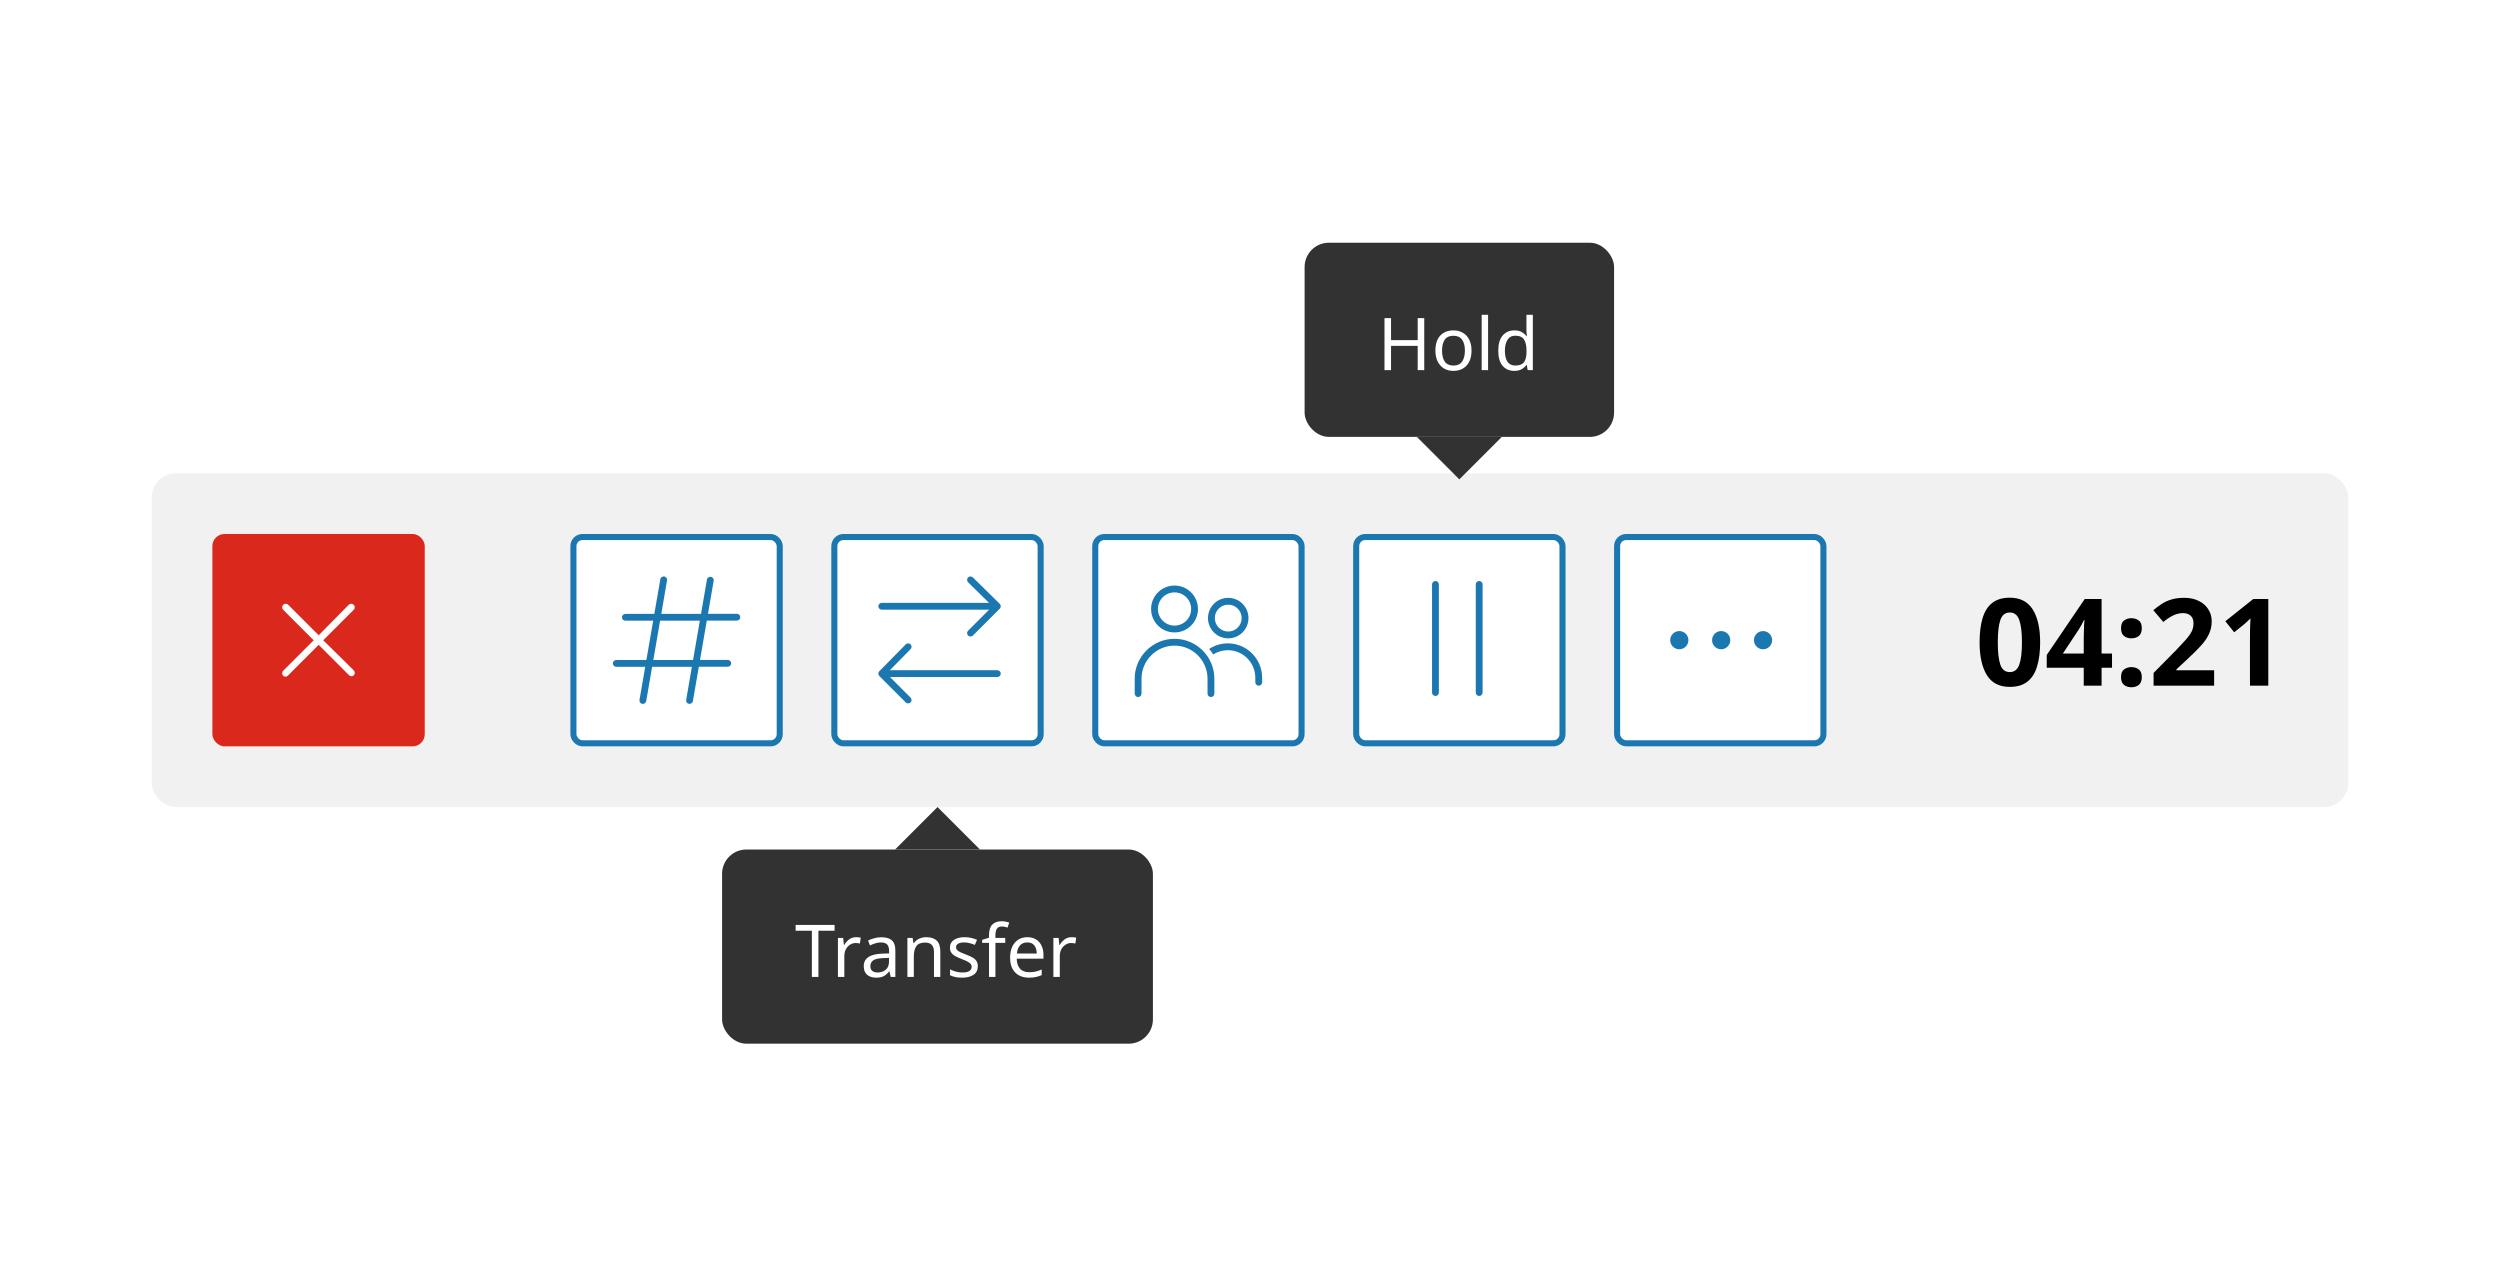
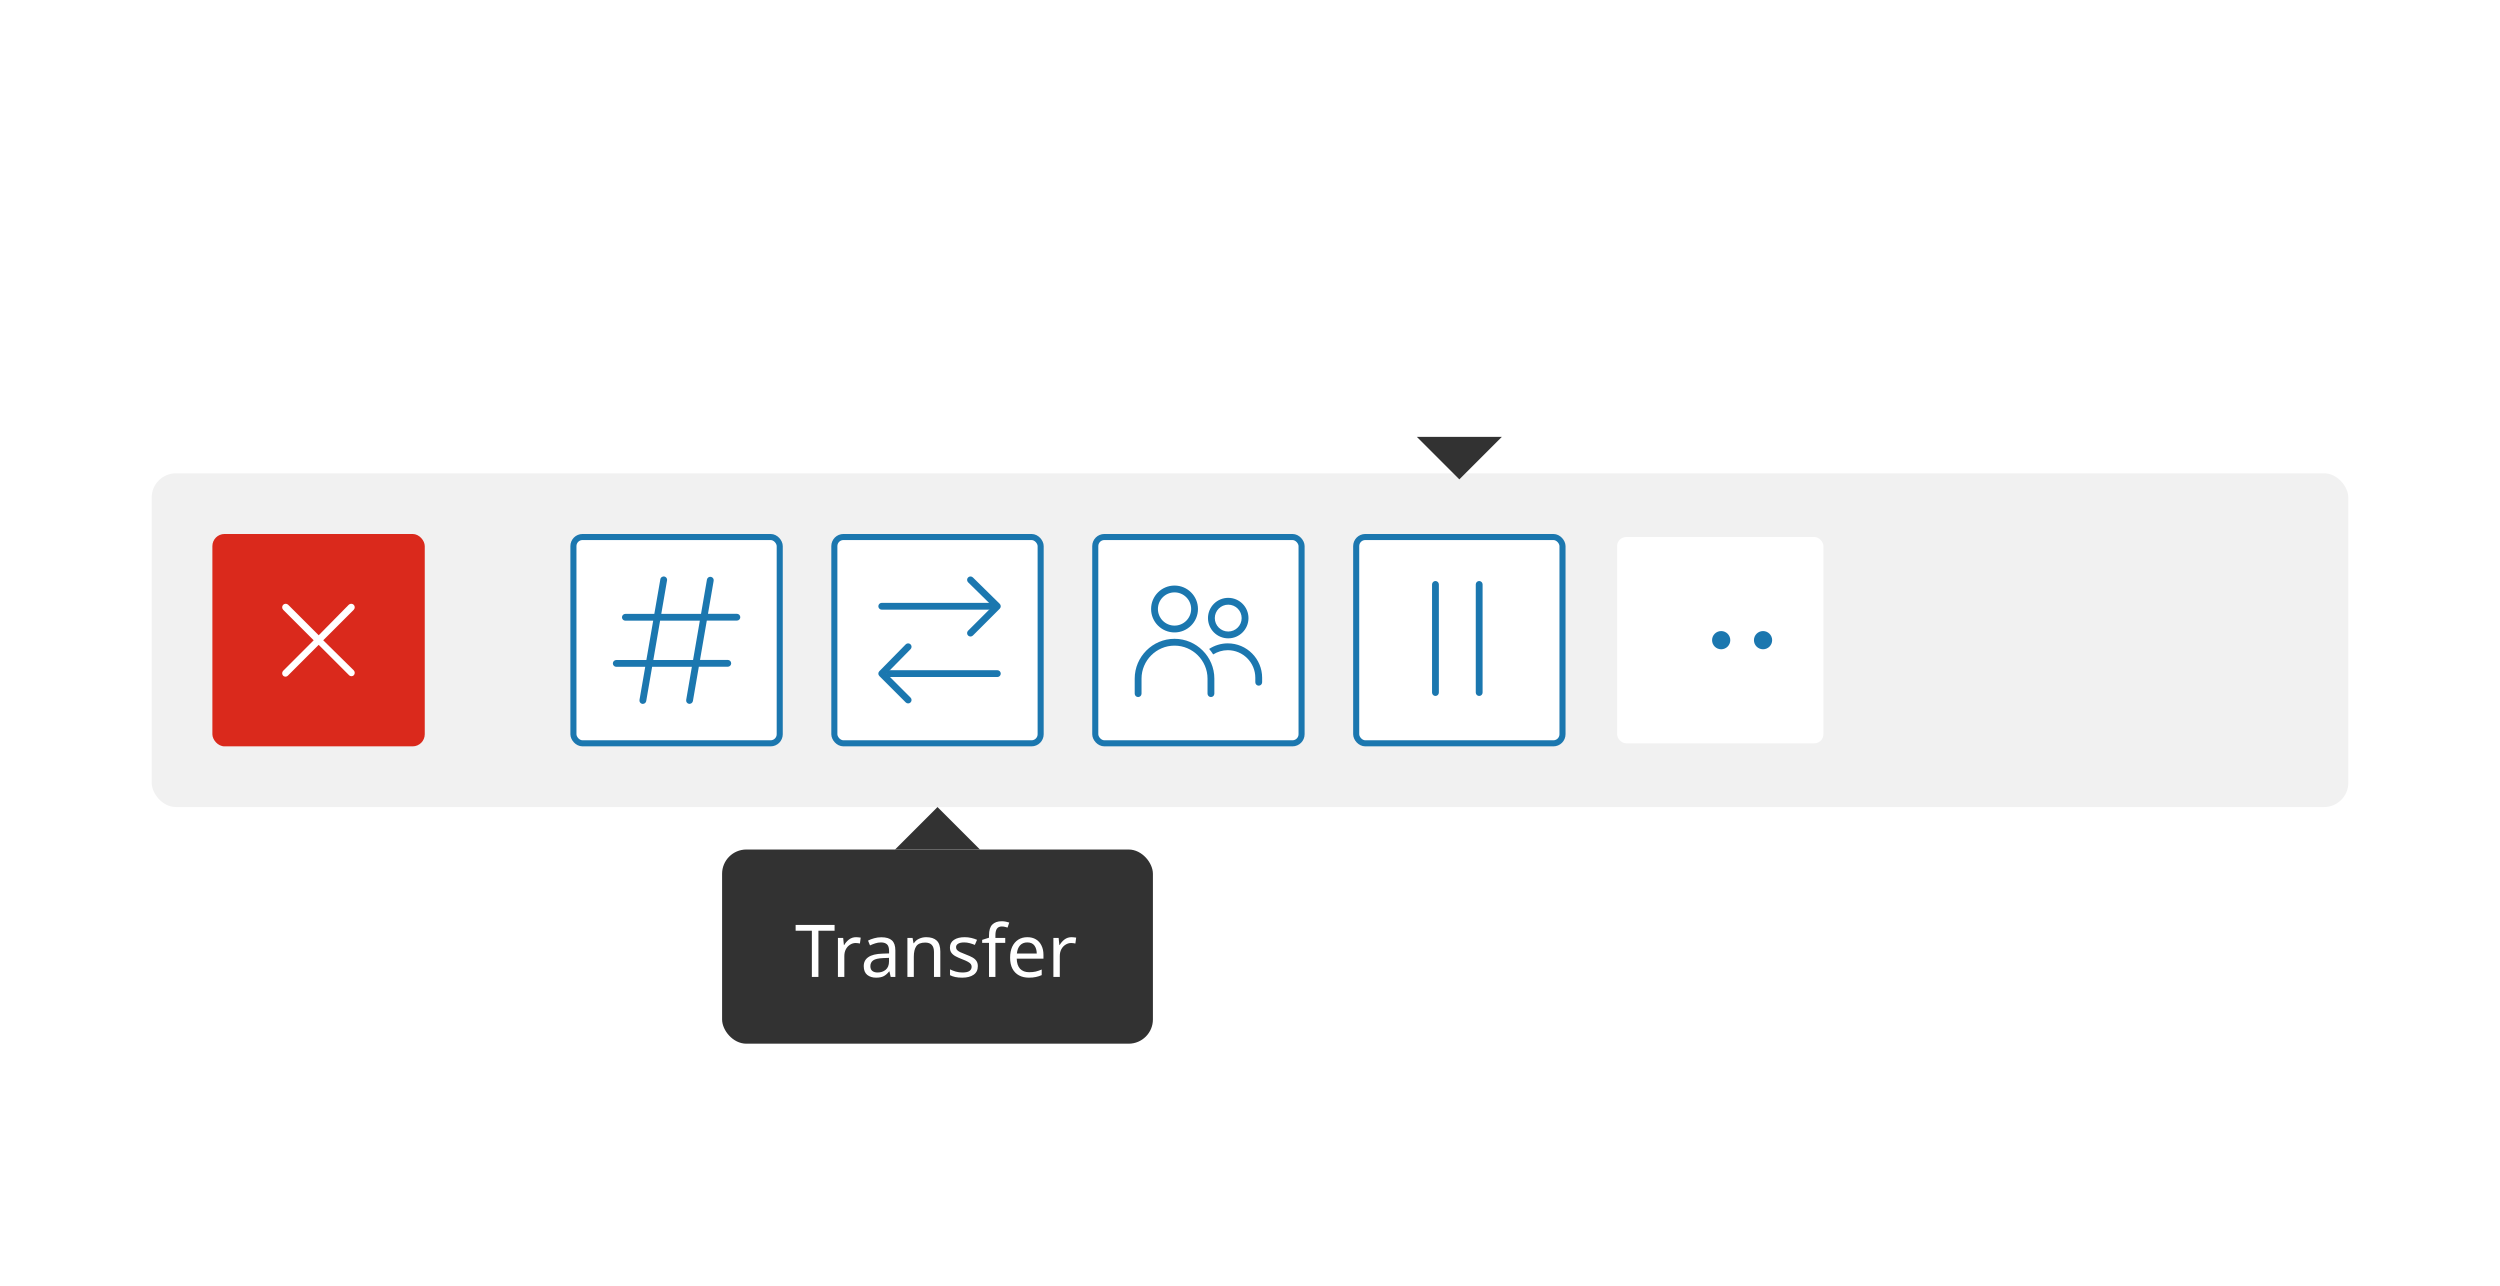
<svg xmlns="http://www.w3.org/2000/svg" width="412" height="212" viewBox="0 0 412 212" fill="none">
  <rect width="412" height="212" fill="white" />
  <rect x="25" y="78" width="362" height="55" rx="4" fill="#F1F1F1" />
  <rect x="35" y="88" width="35" height="35" rx="2" fill="#DA291C" />
  <path d="M53.269 105.519L58.294 100.494C58.519 100.269 58.519 99.894 58.294 99.669C58.069 99.444 57.694 99.444 57.469 99.669L52.519 104.694L47.494 99.669C47.269 99.444 46.894 99.444 46.669 99.669C46.444 99.894 46.444 100.269 46.669 100.494L51.694 105.519L46.669 110.544C46.444 110.769 46.444 111.144 46.669 111.369C46.744 111.444 46.894 111.519 47.044 111.519C47.194 111.519 47.344 111.444 47.419 111.369L52.519 106.269L57.544 111.294C57.619 111.369 57.769 111.444 57.919 111.444C58.069 111.444 58.219 111.369 58.294 111.294C58.519 111.069 58.519 110.694 58.294 110.469L53.269 105.519Z" fill="white" />
  <rect x="78" y="91.5" width="8" height="28" fill="#F1F1F1" />
  <rect x="94.5" y="88.5" width="34" height="34" rx="1.5" fill="white" />
  <path d="M101.562 109.894H106.332L105.387 115.349C105.375 115.422 105.376 115.496 105.392 115.568C105.408 115.641 105.438 115.709 105.481 115.769C105.523 115.83 105.577 115.881 105.64 115.921C105.702 115.96 105.772 115.987 105.845 116H105.943C106.075 115.999 106.202 115.952 106.303 115.867C106.405 115.783 106.473 115.666 106.497 115.536L107.472 109.886H114.02L113.083 115.341C113.07 115.414 113.071 115.489 113.087 115.561C113.103 115.633 113.133 115.701 113.176 115.762C113.218 115.822 113.272 115.874 113.335 115.913C113.397 115.953 113.467 115.98 113.54 115.993H113.638C113.77 115.991 113.897 115.944 113.998 115.86C114.1 115.775 114.168 115.658 114.193 115.529L115.167 109.879H119.938C120.087 109.879 120.23 109.819 120.335 109.714C120.441 109.609 120.5 109.466 120.5 109.317C120.5 109.168 120.441 109.026 120.335 108.92C120.23 108.815 120.087 108.756 119.938 108.756H115.362L116.48 102.275H121.438C121.587 102.275 121.73 102.216 121.835 102.111C121.941 102.006 122 101.863 122 101.714C122 101.565 121.941 101.423 121.835 101.317C121.73 101.212 121.587 101.153 121.438 101.153H116.675L117.612 95.713C117.638 95.566 117.605 95.415 117.519 95.293C117.433 95.17 117.302 95.087 117.155 95.061C117.008 95.036 116.856 95.069 116.734 95.155C116.612 95.24 116.528 95.371 116.503 95.518L115.528 101.168H108.98L109.918 95.713C109.939 95.637 109.944 95.558 109.932 95.481C109.921 95.403 109.894 95.329 109.852 95.263C109.81 95.196 109.755 95.139 109.69 95.096C109.625 95.052 109.551 95.022 109.474 95.009C109.396 94.995 109.317 94.998 109.241 95.016C109.165 95.035 109.093 95.07 109.031 95.118C108.969 95.166 108.918 95.226 108.881 95.295C108.843 95.364 108.821 95.44 108.815 95.518L107.832 101.168H103.062C102.913 101.168 102.77 101.227 102.665 101.332C102.559 101.438 102.5 101.58 102.5 101.729C102.5 101.878 102.559 102.021 102.665 102.126C102.77 102.231 102.913 102.29 103.062 102.29H107.645L106.52 108.771H101.562C101.413 108.771 101.27 108.83 101.165 108.935C101.059 109.041 101 109.183 101 109.332C101 109.481 101.059 109.624 101.165 109.729C101.27 109.834 101.413 109.894 101.562 109.894ZM108.785 102.29H115.333L114.215 108.771H107.668L108.785 102.29Z" fill="#1B77AF" />
  <rect x="94.5" y="88.5" width="34" height="34" rx="1.5" stroke="#1B77AF" />
  <rect x="137.5" y="88.5" width="34" height="34" rx="1.5" fill="white" />
  <path fill-rule="evenodd" clip-rule="evenodd" d="M159.536 95.168C159.754 94.947 160.11 94.944 160.332 95.161L164.757 99.511C164.864 99.617 164.924 99.76 164.925 99.91C164.926 100.06 164.866 100.204 164.76 100.31L160.335 104.735C160.116 104.955 159.759 104.955 159.54 104.735C159.32 104.516 159.32 104.159 159.54 103.94L163.564 99.916L159.543 95.964C159.322 95.746 159.319 95.39 159.536 95.168Z" fill="#1B77AF" />
  <path fill-rule="evenodd" clip-rule="evenodd" d="M144.75 99.912C144.75 99.602 145.002 99.35 145.313 99.35H163.088C163.398 99.35 163.65 99.602 163.65 99.912C163.65 100.223 163.398 100.475 163.088 100.475H145.313C145.002 100.475 144.75 100.223 144.75 99.912Z" fill="#1B77AF" />
  <path fill-rule="evenodd" clip-rule="evenodd" d="M150.057 106.186C150.278 106.404 150.281 106.76 150.064 106.982L146.105 111.009L150.06 114.965C150.28 115.184 150.28 115.541 150.06 115.76C149.841 115.98 149.484 115.98 149.265 115.76L144.915 111.41C144.696 111.192 144.695 110.838 144.911 110.618L149.261 106.193C149.479 105.972 149.835 105.969 150.057 106.186Z" fill="#1B77AF" />
  <path fill-rule="evenodd" clip-rule="evenodd" d="M146.025 111.012C146.025 110.702 146.277 110.45 146.588 110.45H164.363C164.673 110.45 164.925 110.702 164.925 111.012C164.925 111.323 164.673 111.575 164.363 111.575H146.588C146.277 111.575 146.025 111.323 146.025 111.012Z" fill="#1B77AF" />
  <rect x="137.5" y="88.5" width="34" height="34" rx="1.5" stroke="#1B77AF" />
  <rect x="180.5" y="88.5" width="34" height="34" rx="1.5" fill="white" />
  <path fill-rule="evenodd" clip-rule="evenodd" d="M202.412 99.65C201.191 99.65 200.2 100.641 200.2 101.862C200.2 103.084 201.191 104.075 202.412 104.075C203.634 104.075 204.625 103.084 204.625 101.862C204.625 100.641 203.634 99.65 202.412 99.65ZM199.075 101.862C199.075 100.019 200.569 98.525 202.412 98.525C204.256 98.525 205.75 100.019 205.75 101.862C205.75 103.706 204.256 105.2 202.412 105.2C200.569 105.2 199.075 103.706 199.075 101.862Z" fill="#1B77AF" />
  <path d="M199.934 107.852C200.631 107.413 201.462 107.15 202.337 107.15C204.871 107.15 206.875 109.218 206.875 111.688V112.437C206.875 112.748 207.127 113 207.437 113C207.748 113 208 112.748 208 112.437V111.687C208 108.607 205.503 106.025 202.337 106.025C201.21 106.025 200.148 106.37 199.265 106.945C199.51 107.23 199.734 107.533 199.934 107.852Z" fill="#1B77AF" />
  <path fill-rule="evenodd" clip-rule="evenodd" d="M187 111.838C187 108.227 189.952 105.275 193.562 105.275C197.173 105.275 200.125 108.227 200.125 111.838V114.312C200.125 114.623 199.873 114.875 199.562 114.875C199.252 114.875 199 114.623 199 114.312V111.838C199 108.848 196.552 106.4 193.562 106.4C190.573 106.4 188.125 108.848 188.125 111.838V114.312C188.125 114.623 187.873 114.875 187.562 114.875C187.252 114.875 187 114.623 187 114.312V111.838Z" fill="#1B77AF" />
  <path fill-rule="evenodd" clip-rule="evenodd" d="M193.562 97.625C192.051 97.625 190.825 98.851 190.825 100.363C190.825 101.874 192.051 103.1 193.562 103.1C195.074 103.1 196.3 101.874 196.3 100.363C196.3 98.851 195.074 97.625 193.562 97.625ZM189.7 100.363C189.7 98.229 191.429 96.5 193.562 96.5C195.696 96.5 197.425 98.229 197.425 100.363C197.425 102.496 195.696 104.225 193.562 104.225C191.429 104.225 189.7 102.496 189.7 100.363Z" fill="#1B77AF" />
  <rect x="180.5" y="88.5" width="34" height="34" rx="1.5" stroke="#1B77AF" />
  <rect x="223.5" y="88.5" width="34" height="34" rx="1.5" fill="white" />
  <path d="M243.77 95.75C243.621 95.75 243.478 95.809 243.372 95.915C243.267 96.02 243.207 96.163 243.207 96.312V114.132C243.207 114.282 243.267 114.425 243.372 114.53C243.478 114.636 243.621 114.695 243.77 114.695C243.919 114.695 244.062 114.636 244.168 114.53C244.273 114.425 244.332 114.282 244.332 114.132V96.312C244.331 96.164 244.271 96.022 244.166 95.917C244.061 95.812 243.919 95.752 243.77 95.75Z" fill="#1B77AF" />
  <path d="M236.562 95.75C236.414 95.752 236.272 95.812 236.167 95.917C236.062 96.022 236.002 96.164 236 96.312V114.132C236 114.282 236.059 114.425 236.165 114.53C236.27 114.636 236.413 114.695 236.562 114.695C236.712 114.695 236.855 114.636 236.96 114.53C237.066 114.425 237.125 114.282 237.125 114.132V96.312C237.123 96.164 237.063 96.022 236.958 95.917C236.853 95.812 236.711 95.752 236.562 95.75Z" fill="#1B77AF" />
  <rect x="223.5" y="88.5" width="34" height="34" rx="1.5" stroke="#1B77AF" />
  <rect x="266.5" y="88.5" width="34" height="34" rx="1.5" fill="white" />
  <path d="M283.65 107C284.478 107 285.15 106.328 285.15 105.5C285.15 104.672 284.478 104 283.65 104C282.822 104 282.15 104.672 282.15 105.5C282.15 106.328 282.822 107 283.65 107Z" fill="#1B77AF" />
-   <path d="M276.75 107C277.578 107 278.25 106.328 278.25 105.5C278.25 104.672 277.578 104 276.75 104C275.922 104 275.25 104.672 275.25 105.5C275.25 106.328 275.922 107 276.75 107Z" fill="#1B77AF" />
  <path d="M290.55 107C291.378 107 292.05 106.328 292.05 105.5C292.05 104.672 291.378 104 290.55 104C289.722 104 289.05 104.672 289.05 105.5C289.05 106.328 289.722 107 290.55 107Z" fill="#1B77AF" />
-   <rect x="266.5" y="88.5" width="34" height="34" rx="1.5" stroke="#1B77AF" />
  <rect x="309" y="91.5" width="8" height="28" fill="#F1F1F1" />
-   <path d="M336.216 105.86C336.216 107.393 336.049 108.707 335.716 109.8C335.396 110.893 334.869 111.733 334.136 112.32C333.402 112.907 332.429 113.2 331.216 113.2C329.496 113.2 328.236 112.553 327.436 111.26C326.636 109.967 326.236 108.167 326.236 105.86C326.236 104.327 326.396 103.013 326.716 101.92C327.036 100.813 327.562 99.967 328.296 99.38C329.029 98.793 330.002 98.5 331.216 98.5C332.922 98.5 334.182 99.147 334.996 100.44C335.809 101.733 336.216 103.54 336.216 105.86ZM329.236 105.86C329.236 107.487 329.376 108.713 329.656 109.54C329.936 110.353 330.456 110.76 331.216 110.76C331.962 110.76 332.482 110.353 332.776 109.54C333.069 108.727 333.216 107.5 333.216 105.86C333.216 104.233 333.069 103.007 332.776 102.18C332.482 101.353 331.962 100.94 331.216 100.94C330.456 100.94 329.936 101.353 329.656 102.18C329.376 103.007 329.236 104.233 329.236 105.86ZM348.061 110.04H346.341V113H343.401V110.04H337.301V107.94L343.561 98.72H346.341V107.7H348.061V110.04ZM343.401 107.7V105.28C343.401 104.973 343.408 104.6 343.421 104.16C343.434 103.72 343.448 103.313 343.461 102.94C343.488 102.553 343.508 102.3 343.521 102.18H343.441C343.321 102.447 343.188 102.707 343.041 102.96C342.908 103.213 342.754 103.473 342.581 103.74L339.961 107.7H343.401ZM349.546 103.54C349.546 102.927 349.713 102.5 350.046 102.26C350.38 102.007 350.786 101.88 351.266 101.88C351.733 101.88 352.133 102.007 352.466 102.26C352.8 102.5 352.966 102.927 352.966 103.54C352.966 104.127 352.8 104.553 352.466 104.82C352.133 105.073 351.733 105.2 351.266 105.2C350.786 105.2 350.38 105.073 350.046 104.82C349.713 104.553 349.546 104.127 349.546 103.54ZM349.546 111.6C349.546 110.987 349.713 110.56 350.046 110.32C350.38 110.067 350.786 109.94 351.266 109.94C351.733 109.94 352.133 110.067 352.466 110.32C352.8 110.56 352.966 110.987 352.966 111.6C352.966 112.187 352.8 112.613 352.466 112.88C352.133 113.133 351.733 113.26 351.266 113.26C350.786 113.26 350.38 113.133 350.046 112.88C349.713 112.613 349.546 112.187 349.546 111.6ZM364.889 113H354.909V110.9L358.489 107.28C359.209 106.533 359.789 105.913 360.229 105.42C360.669 104.913 360.989 104.46 361.189 104.06C361.389 103.647 361.489 103.207 361.489 102.74C361.489 102.167 361.329 101.74 361.009 101.46C360.703 101.18 360.283 101.04 359.749 101.04C359.203 101.04 358.669 101.167 358.149 101.42C357.629 101.673 357.083 102.033 356.509 102.5L354.869 100.56C355.269 100.213 355.703 99.887 356.169 99.58C356.636 99.26 357.169 99.007 357.769 98.82C358.383 98.62 359.116 98.52 359.969 98.52C360.903 98.52 361.703 98.693 362.369 99.04C363.049 99.373 363.569 99.833 363.929 100.42C364.303 100.993 364.489 101.647 364.489 102.38C364.489 103.167 364.329 103.887 364.009 104.54C363.703 105.193 363.249 105.84 362.649 106.48C362.063 107.12 361.349 107.827 360.509 108.6L358.669 110.32V110.46H364.889V113ZM373.815 113H370.795V104.74C370.795 104.407 370.801 103.96 370.815 103.4C370.828 102.827 370.848 102.327 370.875 101.9C370.808 101.98 370.661 102.127 370.435 102.34C370.221 102.54 370.021 102.72 369.835 102.88L368.195 104.2L366.735 102.38L371.335 98.72H373.815V113Z" fill="black" />
-   <rect x="215" y="40" width="51" height="32" rx="4" fill="#323232" />
  <path d="M234.716 61H233.636V57.004H229.244V61H228.164V52.432H229.244V56.056H233.636V52.432H234.716V61ZM242.507 57.772C242.507 58.836 242.235 59.66 241.691 60.244C241.155 60.828 240.427 61.12 239.507 61.12C238.939 61.12 238.431 60.992 237.983 60.736C237.543 60.472 237.195 60.092 236.939 59.596C236.683 59.092 236.555 58.484 236.555 57.772C236.555 56.708 236.819 55.888 237.347 55.312C237.883 54.736 238.615 54.448 239.543 54.448C240.119 54.448 240.631 54.58 241.079 54.844C241.527 55.1 241.875 55.476 242.123 55.972C242.379 56.46 242.507 57.06 242.507 57.772ZM237.647 57.772C237.647 58.532 237.795 59.136 238.091 59.584C238.395 60.024 238.875 60.244 239.531 60.244C240.179 60.244 240.655 60.024 240.959 59.584C241.263 59.136 241.415 58.532 241.415 57.772C241.415 57.012 241.263 56.416 240.959 55.984C240.655 55.552 240.175 55.336 239.519 55.336C238.863 55.336 238.387 55.552 238.091 55.984C237.795 56.416 237.647 57.012 237.647 57.772ZM245.236 61H244.18V51.88H245.236V61ZM249.554 61.12C248.754 61.12 248.114 60.844 247.634 60.292C247.154 59.732 246.914 58.9 246.914 57.796C246.914 56.692 247.154 55.86 247.634 55.3C248.122 54.732 248.766 54.448 249.566 54.448C250.062 54.448 250.466 54.54 250.778 54.724C251.098 54.908 251.358 55.132 251.558 55.396H251.63C251.614 55.292 251.598 55.14 251.582 54.94C251.566 54.732 251.558 54.568 251.558 54.448V51.88H252.614V61H251.762L251.606 60.136H251.558C251.366 60.408 251.11 60.64 250.79 60.832C250.47 61.024 250.058 61.12 249.554 61.12ZM249.722 60.244C250.402 60.244 250.878 60.06 251.15 59.692C251.43 59.316 251.57 58.752 251.57 58V57.808C251.57 57.008 251.438 56.396 251.174 55.972C250.91 55.54 250.422 55.324 249.71 55.324C249.142 55.324 248.714 55.552 248.426 56.008C248.146 56.456 248.006 57.06 248.006 57.82C248.006 58.588 248.146 59.184 248.426 59.608C248.714 60.032 249.146 60.244 249.722 60.244Z" fill="white" />
  <path d="M233.5 72H247.5L240.5 79L233.5 72Z" fill="#323232" />
  <path d="M161.5 140H147.5L154.5 133L161.5 140Z" fill="#323232" />
  <rect x="119" y="140" width="71" height="32" rx="4" fill="#323232" />
  <path d="M134.876 161H133.796V153.38H131.12V152.432H137.54V153.38H134.876V161ZM141.09 154.448C141.21 154.448 141.338 154.456 141.474 154.472C141.61 154.48 141.734 154.496 141.846 154.52L141.714 155.492C141.61 155.468 141.494 155.448 141.366 155.432C141.238 155.416 141.122 155.408 141.018 155.408C140.69 155.408 140.382 155.5 140.094 155.684C139.806 155.86 139.574 156.112 139.398 156.44C139.23 156.76 139.146 157.136 139.146 157.568V161H138.09V154.568H138.954L139.074 155.744H139.122C139.322 155.392 139.586 155.088 139.914 154.832C140.25 154.576 140.642 154.448 141.09 154.448ZM145.249 154.46C146.033 154.46 146.613 154.632 146.989 154.976C147.365 155.32 147.553 155.868 147.553 156.62V161H146.785L146.581 160.088H146.533C146.253 160.44 145.957 160.7 145.645 160.868C145.333 161.036 144.909 161.12 144.373 161.12C143.789 161.12 143.305 160.968 142.921 160.664C142.537 160.352 142.345 159.868 142.345 159.212C142.345 158.572 142.597 158.08 143.101 157.736C143.605 157.384 144.381 157.192 145.429 157.16L146.521 157.124V156.74C146.521 156.204 146.405 155.832 146.173 155.624C145.941 155.416 145.613 155.312 145.189 155.312C144.853 155.312 144.533 155.364 144.229 155.468C143.925 155.564 143.641 155.676 143.377 155.804L143.053 155.012C143.333 154.86 143.665 154.732 144.049 154.628C144.433 154.516 144.833 154.46 145.249 154.46ZM146.509 157.856L145.561 157.892C144.761 157.924 144.205 158.052 143.893 158.276C143.589 158.5 143.437 158.816 143.437 159.224C143.437 159.584 143.545 159.848 143.761 160.016C143.985 160.184 144.269 160.268 144.613 160.268C145.149 160.268 145.597 160.12 145.957 159.824C146.325 159.52 146.509 159.056 146.509 158.432V157.856ZM152.636 154.448C153.404 154.448 153.984 154.636 154.376 155.012C154.768 155.388 154.964 155.988 154.964 156.812V161H153.92V156.884C153.92 155.852 153.44 155.336 152.48 155.336C151.768 155.336 151.276 155.536 151.004 155.936C150.732 156.336 150.596 156.912 150.596 157.664V161H149.54V154.568H150.392L150.548 155.444H150.608C150.816 155.108 151.104 154.86 151.472 154.7C151.84 154.532 152.228 154.448 152.636 154.448ZM161.146 159.224C161.146 159.848 160.914 160.32 160.45 160.64C159.986 160.96 159.362 161.12 158.578 161.12C158.13 161.12 157.742 161.084 157.414 161.012C157.094 160.94 156.81 160.84 156.562 160.712V159.752C156.818 159.88 157.126 160 157.486 160.112C157.854 160.216 158.226 160.268 158.602 160.268C159.138 160.268 159.526 160.184 159.766 160.016C160.006 159.84 160.126 159.608 160.126 159.32C160.126 159.16 160.082 159.016 159.994 158.888C159.906 158.76 159.746 158.632 159.514 158.504C159.29 158.376 158.966 158.232 158.542 158.072C158.126 157.912 157.77 157.752 157.474 157.592C157.178 157.432 156.95 157.24 156.79 157.016C156.63 156.792 156.55 156.504 156.55 156.152C156.55 155.608 156.77 155.188 157.21 154.892C157.658 154.596 158.242 154.448 158.962 154.448C159.354 154.448 159.718 154.488 160.054 154.568C160.398 154.648 160.718 154.752 161.014 154.88L160.654 155.72C160.382 155.608 160.098 155.512 159.802 155.432C159.506 155.352 159.202 155.312 158.89 155.312C158.458 155.312 158.126 155.384 157.894 155.528C157.67 155.664 157.558 155.852 157.558 156.092C157.558 156.276 157.61 156.428 157.714 156.548C157.818 156.668 157.99 156.788 158.23 156.908C158.478 157.028 158.806 157.164 159.214 157.316C159.622 157.468 159.97 157.624 160.258 157.784C160.546 157.944 160.766 158.14 160.918 158.372C161.07 158.596 161.146 158.88 161.146 159.224ZM165.664 155.384H164.044V161H162.988V155.384H161.86V154.892L162.988 154.532V154.16C162.988 153.328 163.168 152.732 163.528 152.372C163.896 152.004 164.412 151.82 165.076 151.82C165.324 151.82 165.556 151.844 165.772 151.892C165.988 151.932 166.172 151.98 166.324 152.036L166.048 152.864C165.92 152.824 165.772 152.784 165.604 152.744C165.436 152.704 165.264 152.684 165.088 152.684C164.736 152.684 164.472 152.804 164.296 153.044C164.128 153.276 164.044 153.644 164.044 154.148V154.568H165.664V155.384ZM169.309 154.448C169.853 154.448 170.325 154.568 170.725 154.808C171.125 155.048 171.429 155.388 171.637 155.828C171.853 156.26 171.961 156.768 171.961 157.352V157.988H167.557C167.573 158.716 167.757 159.272 168.109 159.656C168.469 160.032 168.969 160.22 169.609 160.22C170.017 160.22 170.377 160.184 170.689 160.112C171.009 160.032 171.337 159.92 171.673 159.776V160.7C171.345 160.844 171.021 160.948 170.701 161.012C170.381 161.084 170.001 161.12 169.561 161.12C168.945 161.12 168.405 160.996 167.941 160.748C167.477 160.5 167.113 160.132 166.849 159.644C166.593 159.156 166.465 158.552 166.465 157.832C166.465 157.128 166.581 156.524 166.813 156.02C167.053 155.516 167.385 155.128 167.809 154.856C168.241 154.584 168.741 154.448 169.309 154.448ZM169.297 155.312C168.793 155.312 168.393 155.476 168.097 155.804C167.809 156.124 167.637 156.572 167.581 157.148H170.857C170.849 156.604 170.721 156.164 170.473 155.828C170.225 155.484 169.833 155.312 169.297 155.312ZM176.598 154.448C176.718 154.448 176.846 154.456 176.982 154.472C177.118 154.48 177.242 154.496 177.354 154.52L177.222 155.492C177.118 155.468 177.002 155.448 176.874 155.432C176.746 155.416 176.63 155.408 176.526 155.408C176.198 155.408 175.89 155.5 175.602 155.684C175.314 155.86 175.082 156.112 174.906 156.44C174.738 156.76 174.654 157.136 174.654 157.568V161H173.598V154.568H174.462L174.582 155.744H174.63C174.83 155.392 175.094 155.088 175.422 154.832C175.758 154.576 176.15 154.448 176.598 154.448Z" fill="white" />
</svg>